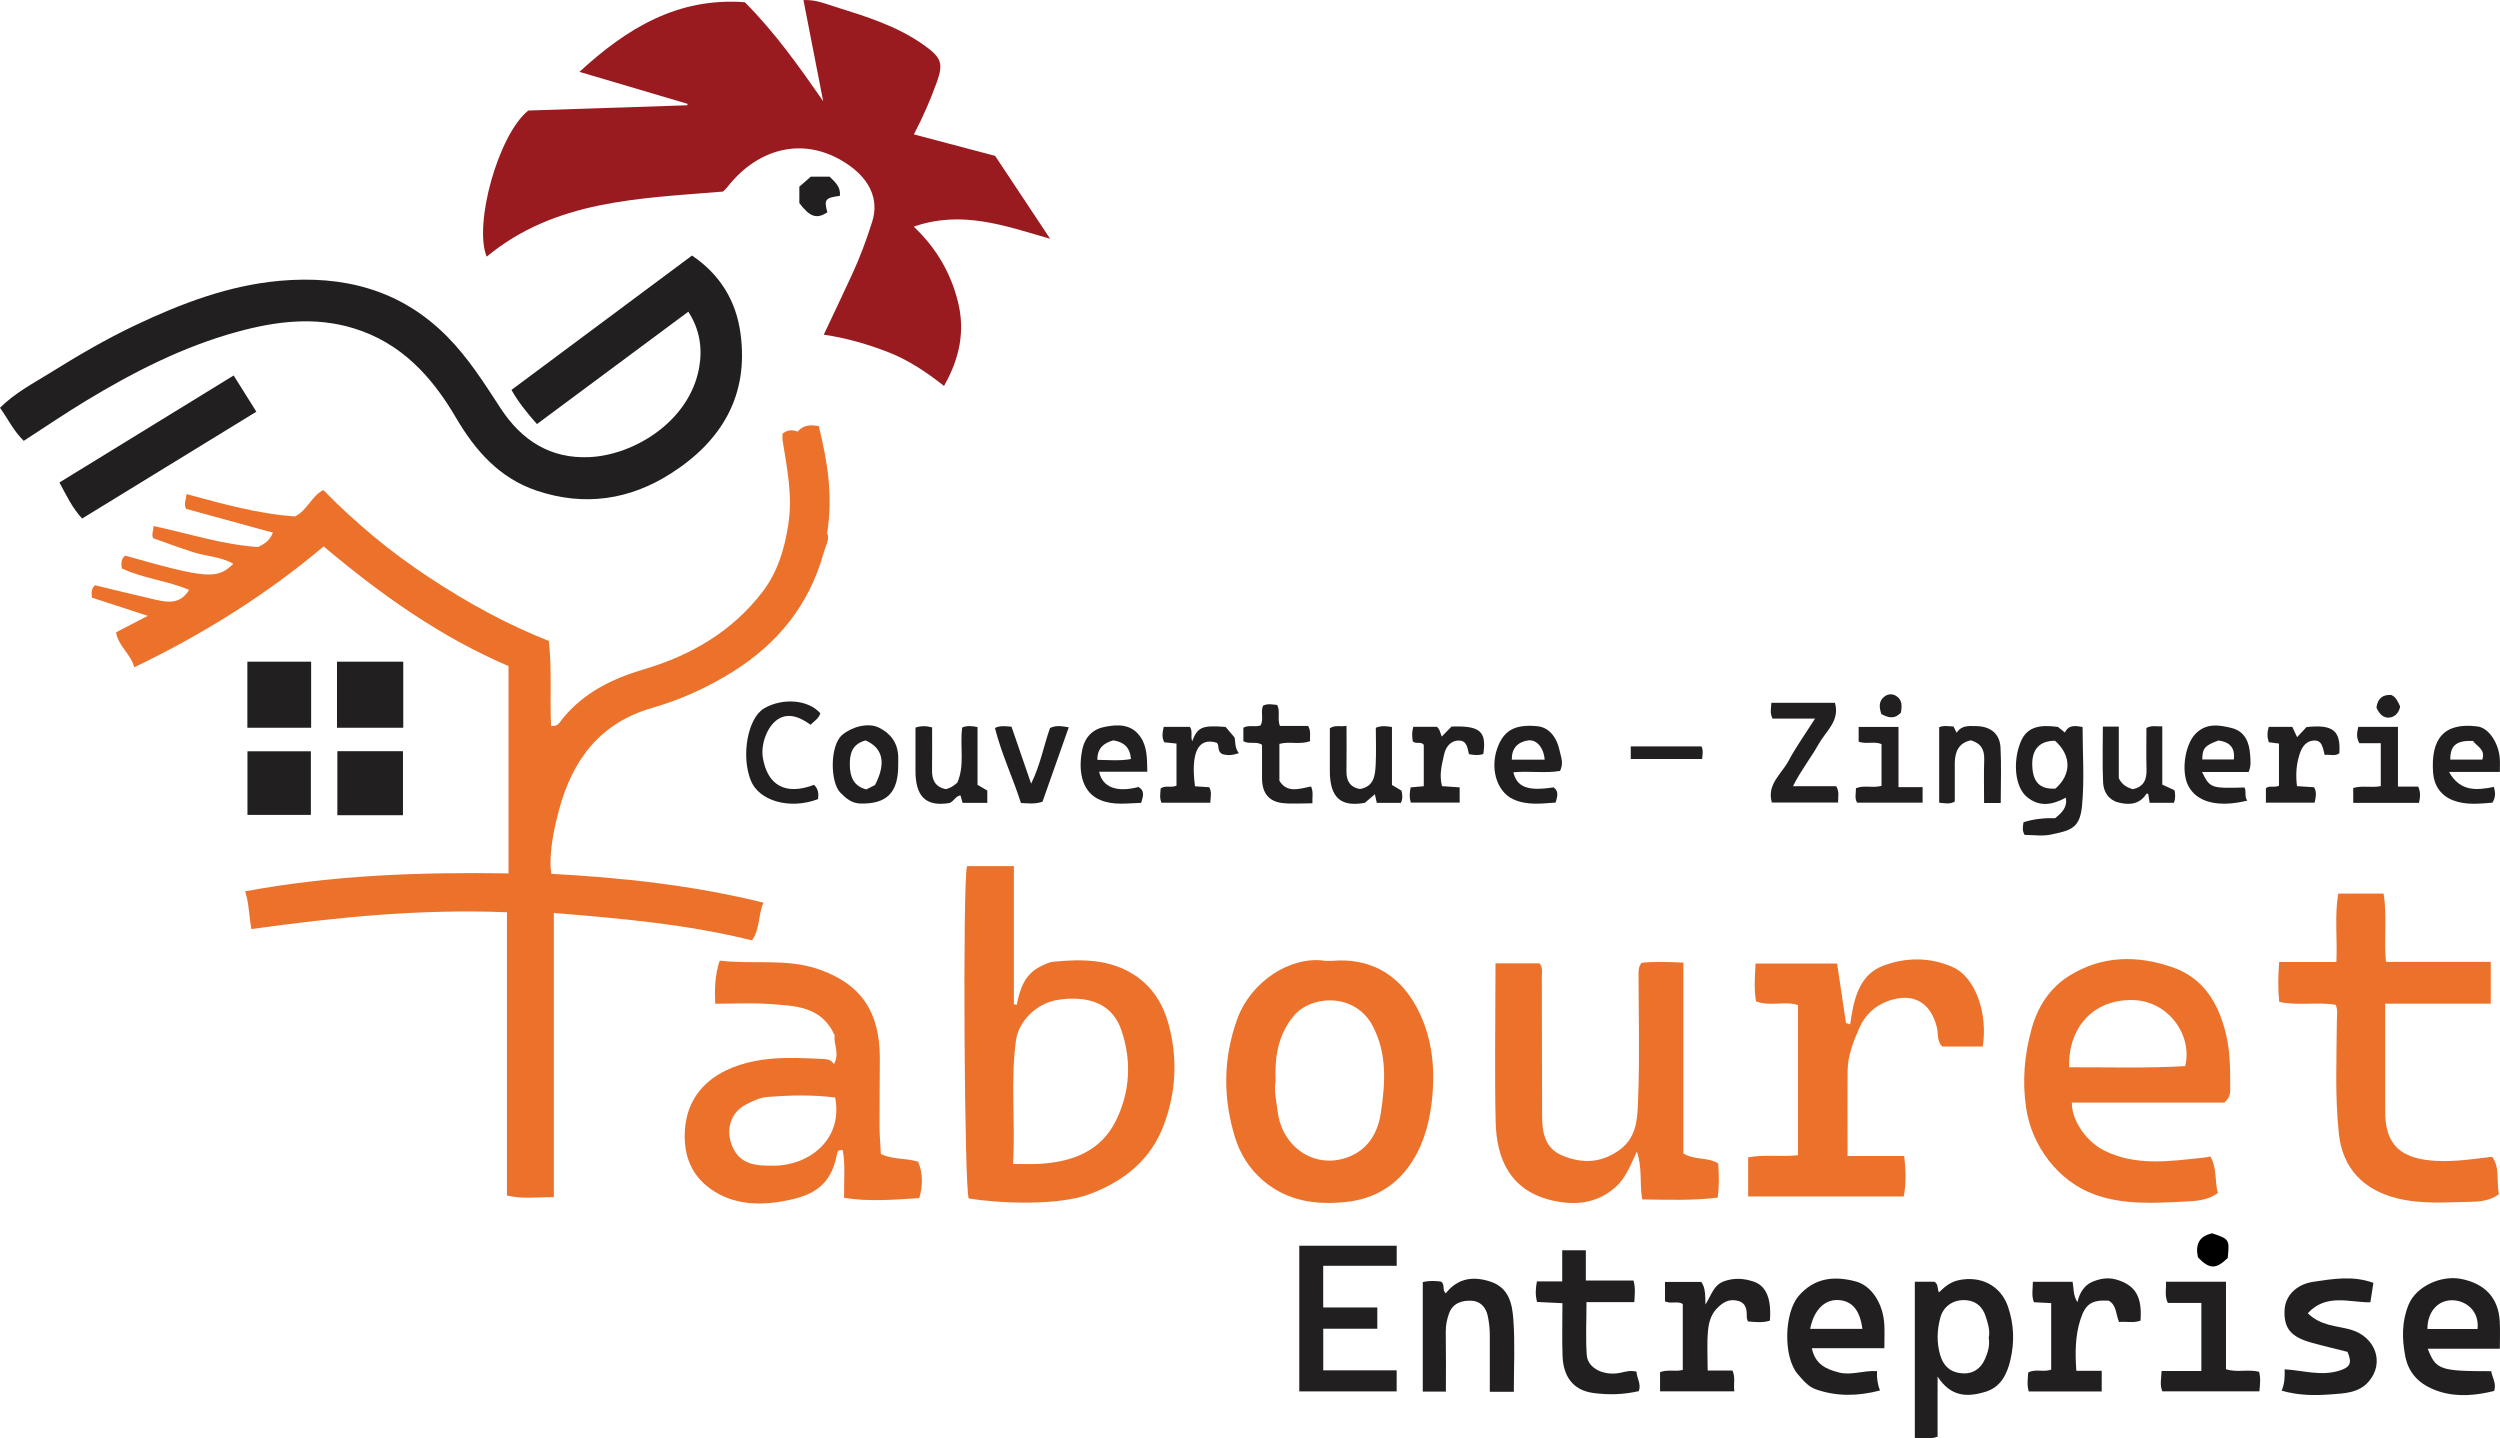
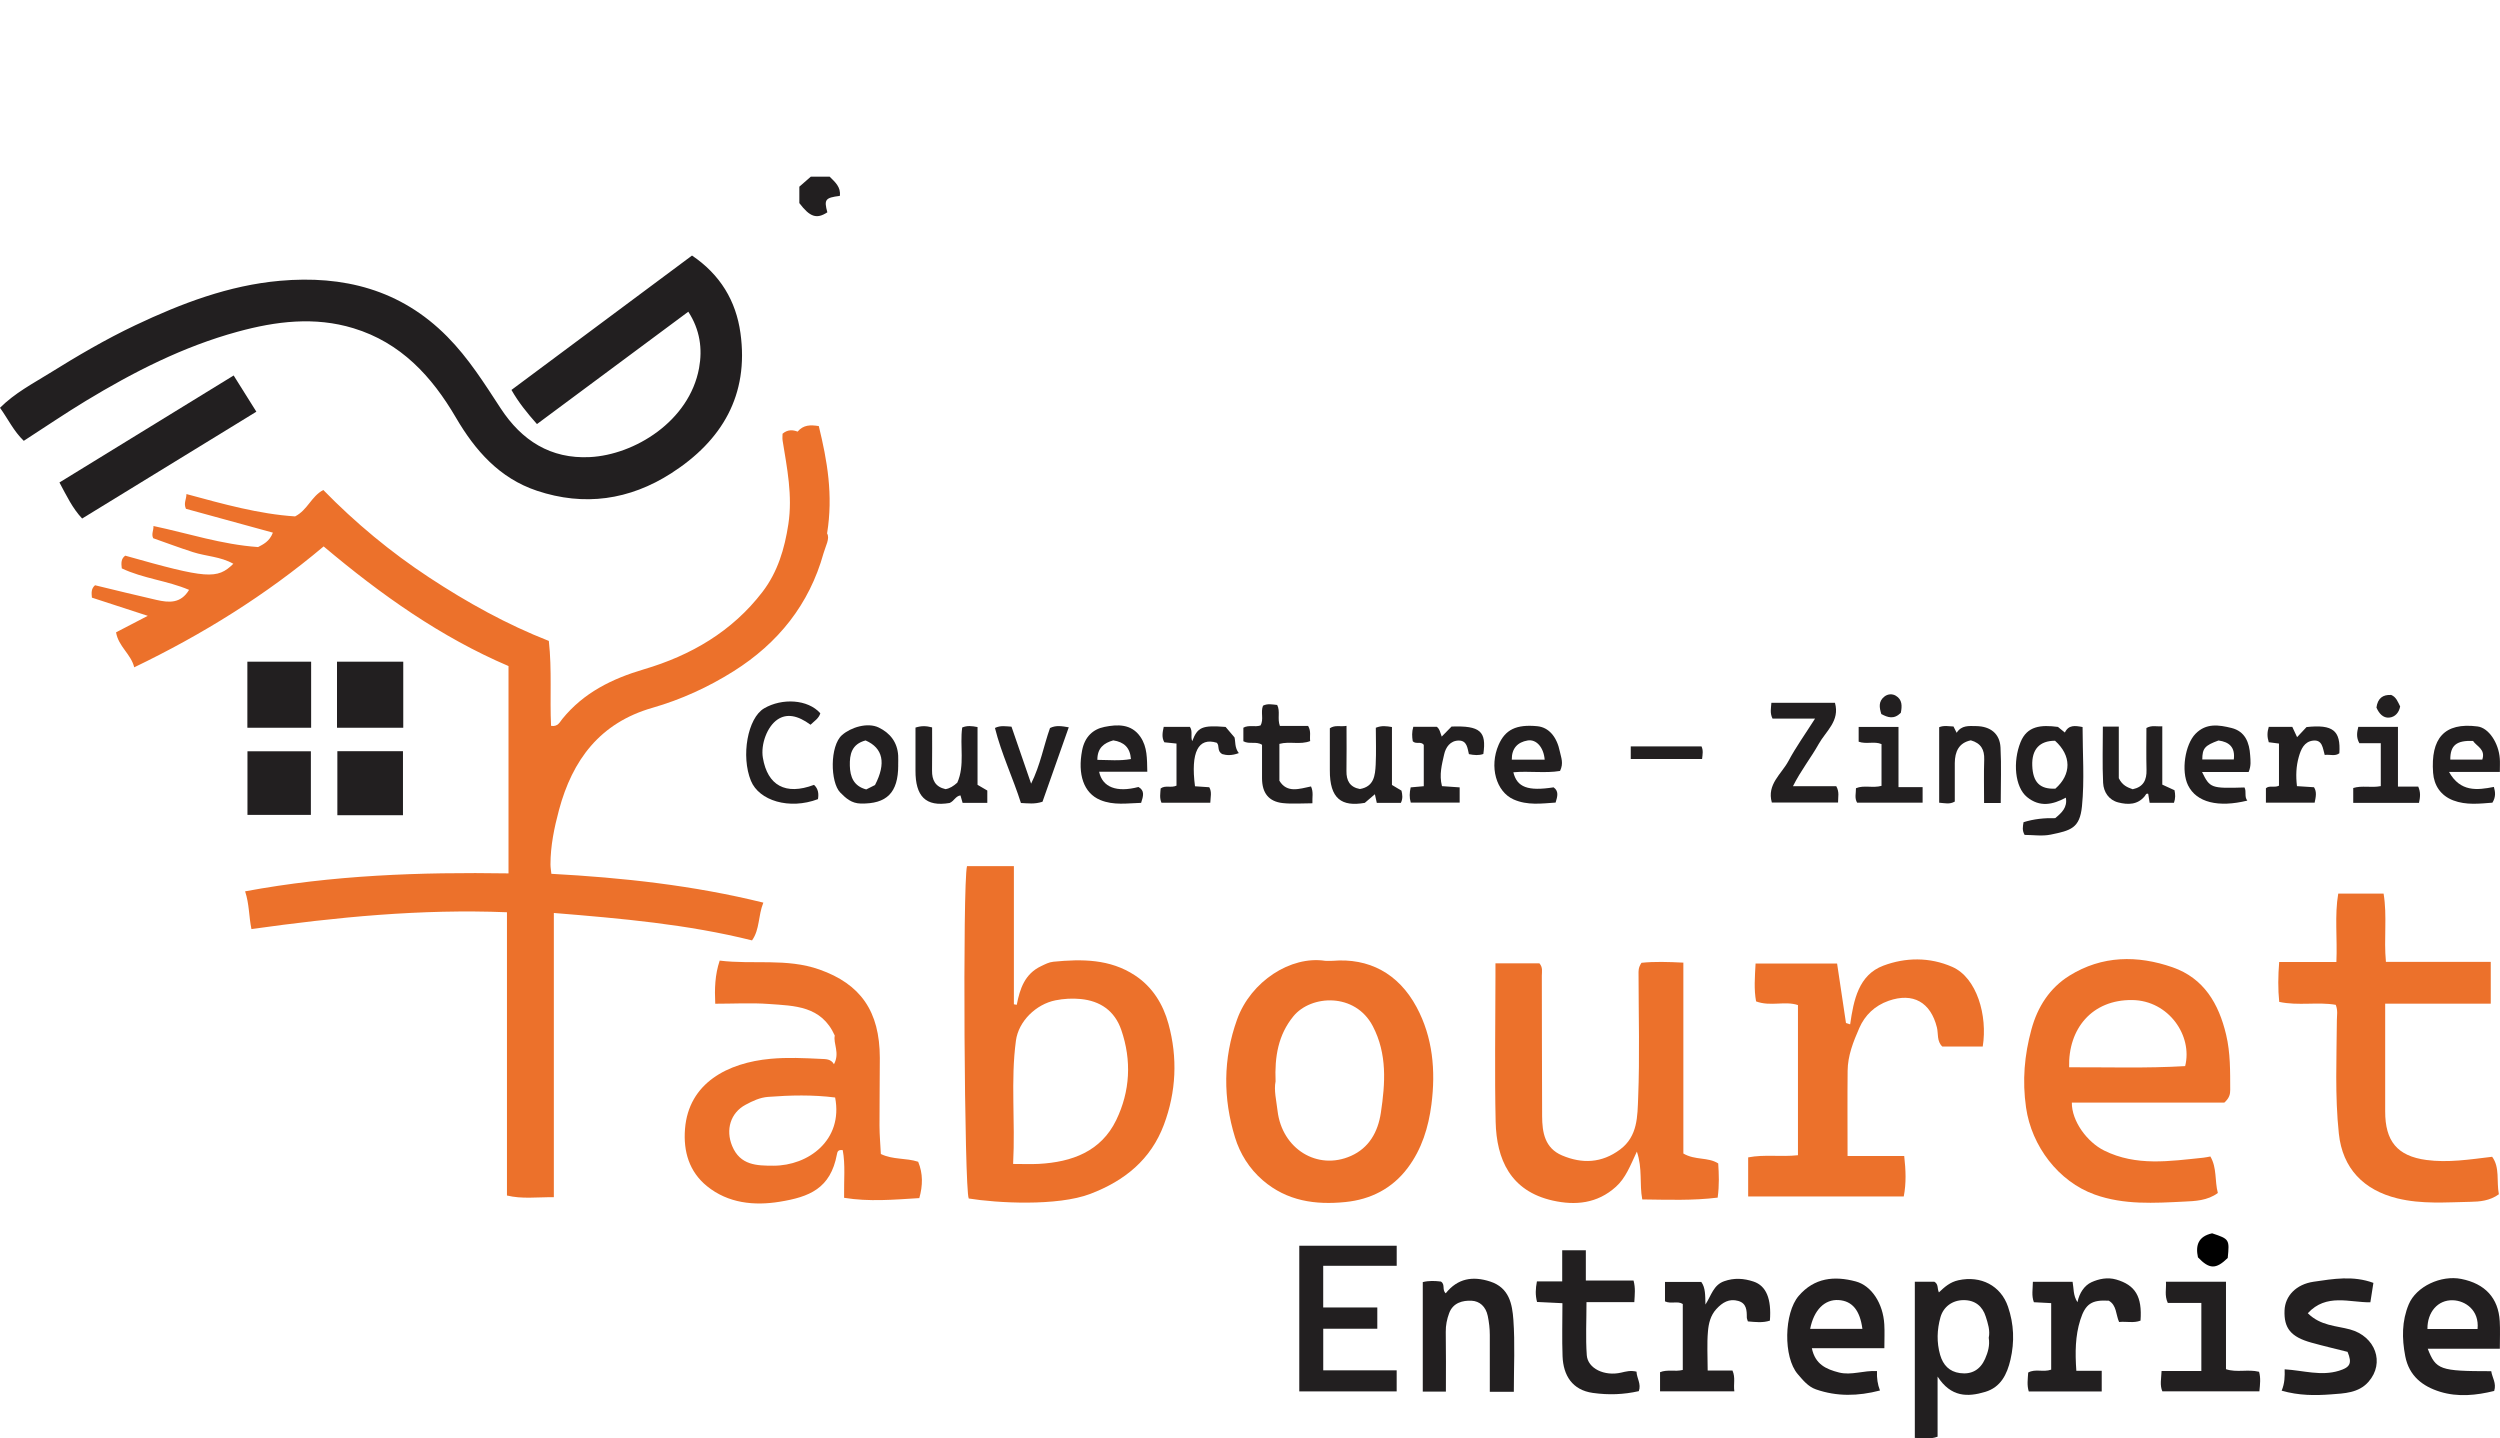
<svg xmlns="http://www.w3.org/2000/svg" id="Calque_1" viewBox="0 0 773.14 444.83">
  <defs>
    <style>.cls-1{fill:#221f20;}.cls-1,.cls-2,.cls-3,.cls-4{stroke-width:0px;}.cls-3{fill:#991b20;}.cls-4{fill:#ec712b;}</style>
  </defs>
  <path class="cls-4" d="M171.27,370.24c-5.36-.04-9.8.61-14.49-.52v-87.6c-26.65-1.07-52.76,1.52-79.02,5.2-.81-3.93-.64-7.68-1.96-11.67,27.05-5.03,54.08-5.98,81.46-5.55v-64.12c-20.88-8.92-39.36-21.99-57.17-37-17.88,15.07-37.42,27.21-58.58,37.39-1.02-4.14-4.88-6.41-5.62-10.82,2.98-1.55,6.1-3.17,9.81-5.1-6.22-2.03-11.8-3.84-17.28-5.63-.15-1.54-.24-2.77.97-3.83,6.29,1.51,12.66,3.1,19.06,4.55,3.72.84,7.43,1.2,10.02-3.12-6.7-2.86-14.24-3.51-20.81-6.65-.21-1.66-.23-2.99,1.07-3.93,25.27,7.15,28.44,7.41,33.43,2.51-3.95-2.24-8.41-2.29-12.47-3.6-4.14-1.33-8.21-2.86-12.31-4.3-.64-1.28.14-2.39.08-3.78,10.82,2.29,21.08,5.72,32.35,6.51,1.48-.79,3.54-1.68,4.58-4.46-9.2-2.52-18.19-4.99-26.89-7.37-.78-1.76.13-2.84.16-4.56,11.31,3.07,22.43,6.19,33.6,6.91,3.89-2.01,4.99-6.18,8.72-8.17,9.9,10.14,20.85,19.24,32.76,27.07,11.75,7.73,24.06,14.55,36.99,19.61,1,9.09.27,17.7.69,26.26,2.1.37,2.72-1.2,3.47-2.12,6.6-8.13,15.38-12.45,25.23-15.36,14.56-4.3,27.29-11.69,36.68-23.94,4.71-6.15,6.85-13.33,8.01-20.99,1.33-8.81-.4-17.25-1.78-25.79-.12-.71-.02-1.46-.02-2.14,1.59-1.37,3.25-1.2,4.65-.65,1.83-2.12,3.94-2.13,6.56-1.71,2.6,10.68,4.49,21.29,2.56,33.2.95,1.5-.49,3.96-1.1,6.14-4.4,15.81-14.04,27.8-27.81,36.47-7.81,4.92-16.25,8.77-25.09,11.31-16.28,4.67-24.76,16.15-28.91,31.61-1.47,5.48-2.63,11.09-2.63,16.83,0,.97.18,1.93.28,2.9,22.09,1.2,43.81,3.55,65.55,8.91-1.65,4.08-1.07,8.27-3.5,11.68-20.02-5-40.37-6.77-61.29-8.48v87.85Z" />
-   <path class="cls-3" d="M223.64,59.24c-26.03,2.18-51.93,2.59-73.13,20.14-4.09-10.02,3.58-37.72,12.86-45.2,16.13-.53,32.64-1.07,49.16-1.62.04-.15.08-.3.13-.44-10.91-3.23-21.81-6.45-33.46-9.9C193.93,8.67,209.66-.86,230.34.69c9.21,9.23,16.72,19.78,24.23,30.6-2.01-10.32-4.02-20.64-6.1-31.28,3.82-.13,6.79,1.14,9.76,2.07,9.54,3,19.11,5.91,27.44,11.83,5.38,3.82,6.21,5.58,4,11.64-1.91,5.23-4.08,10.36-7.05,16.01,8.53,2.25,16.77,4.43,25.13,6.64,5.46,8.23,10.98,16.56,17.01,25.64-14.1-4.06-27.3-8.93-42.18-3.75,7.11,6.73,11.44,14.38,13.65,23.14,2.3,9.1.55,17.64-4.29,26.12-5.41-4.26-11-8.03-17.32-10.47-6.33-2.44-12.82-4.36-19.87-5.38,3-6.36,5.93-12.48,8.77-18.65,2.43-5.27,4.45-10.7,6.2-16.25,2.35-7.42-1.4-13.27-6.64-17.12-13.35-9.79-28.35-6.13-38.07,6.29-.46.59-1.02,1.09-1.39,1.47Z" />
  <path class="cls-1" d="M7.37,136.35c-3.15-3.03-4.91-6.82-7.37-10.24,4.62-4.6,10.13-7.46,15.31-10.68,8.6-5.35,17.36-10.5,26.54-14.85,14.24-6.75,28.94-12.34,44.7-13.74,19.55-1.74,37.31,2.65,51.74,17.24,6.62,6.69,11.49,14.48,16.56,22.23,6.49,9.92,15.43,15.67,27.58,15.05,13.75-.69,30.73-11.04,33.76-27.52,1.09-5.94.3-11.86-3.33-17.44-15.53,11.54-31.05,23.05-46.8,34.75-3.04-3.42-5.7-6.71-7.89-10.56,18.75-13.96,37.27-27.73,55.84-41.56,8.74,5.91,13.6,14.02,14.98,23.97,2.66,19.18-5.69,33.29-21.43,43.38-12.89,8.26-26.88,10.28-41.53,5.38-11.56-3.87-19.07-12.41-25.03-22.61-7.46-12.76-17.03-23.19-31.71-27.65-12.01-3.65-23.92-2.16-35.76,1.07-16.84,4.59-32.2,12.45-47.03,21.43-6.32,3.83-12.43,7.99-19.15,12.33Z" />
  <path class="cls-4" d="M299.59,370.62c-1.36-2.44-1.93-97.22-.54-102.77h14.5v42.73c.3.05.6.1.89.16.96-5.01,2.51-9.59,7.54-11.96,1.24-.59,2.38-1.22,3.79-1.36,8.8-.86,17.48-.88,25.22,4.22,5.43,3.57,8.71,8.92,10.37,15.01,2.87,10.46,2.39,21-1.41,31.16-4.03,10.77-12.09,17.33-22.75,21.4-10.24,3.91-29.03,2.83-37.63,1.43ZM313.31,359.96c3.06,0,5.53.11,7.98-.02,10.21-.56,19.22-3.84,23.92-13.57,4.29-8.88,4.81-18.41,1.54-27.89-2.04-5.89-6.49-8.94-12.56-9.53-2.58-.25-5.19-.11-7.8.41-5.95,1.2-11.4,6.42-12.21,12.47-1.67,12.39-.16,24.85-.87,38.14Z" />
  <path class="cls-4" d="M257.91,329.11c1.89-3.45-.28-6.42.25-8.85-4.13-9.25-12.48-9.19-20.33-9.77-5.44-.4-10.94-.08-16.64-.08-.21-4.62-.11-8.87,1.38-13.34,10.22,1.28,20.7-.82,30.84,2.76,12.71,4.49,18.65,12.87,18.68,27.3.01,6.99-.13,13.98-.1,20.97.01,2.98.28,5.95.42,8.78,3.74,1.82,7.74,1.16,11.54,2.4,1.51,3.66,1.45,7.35.35,11.24-7.91.49-15.55,1.17-23.26-.09-.08-5.56.42-10.24-.42-14.74-1.49-.23-1.67.57-1.8,1.3-1.98,10.61-8.55,13.18-17.77,14.67-7.78,1.26-15.85.49-22.41-4.83-5.53-4.49-7.34-10.77-6.8-17.68,1.12-14.28,13.26-20.5,26.47-21.71,5.24-.48,10.42-.22,15.63.03,1.51.07,2.99,0,3.96,1.63ZM258.27,339.41c-6.93-.88-13.84-.72-20.76-.19-2.51.19-4.77,1.27-6.95,2.44-4.69,2.52-6.19,7.75-4.14,12.73,2.48,6.02,7.65,6.11,12.78,6.11,10.76.01,21.6-7.89,19.07-21.09Z" />
  <path class="cls-4" d="M687.9,340.99h-47.17c-.06,5.71,4.71,12.2,9.99,14.82,9.96,4.94,20.3,3.27,30.63,2.22.74-.07,1.46-.25,2.22-.38,2.07,3.53,1.31,7.49,2.31,11.29-3.19,2.38-7.13,2.51-10.4,2.66-9.24.45-18.57,1.08-27.66-2.17-11.22-4.01-19.54-14.98-21.25-26.9-1.2-8.35-.51-16.25,1.67-24.21,1.9-6.96,5.65-12.8,11.75-16.59,10.07-6.26,21.03-6.37,31.89-2.59,9.67,3.37,14.28,11.23,16.56,20.83,1.35,5.66,1.25,11.36,1.27,17.08,0,1.3-.22,2.48-1.81,3.93ZM675.77,329.7c2.38-9.39-5.1-20.28-16.35-20.43-12.49-.16-19.86,8.92-19.53,20.79,11.98-.04,23.98.35,35.89-.36Z" />
  <path class="cls-4" d="M412.11,297.14c11.19-.94,20.36,3.86,25.98,14.32,5.02,9.34,5.93,19.65,4.59,30.08-.91,7.08-2.97,13.83-7.35,19.66-4.83,6.43-11.54,9.77-19.28,10.54-9.22.93-18.04-.27-25.53-6.73-4.22-3.64-7.05-8.27-8.57-13.21-3.73-12.1-3.75-24.34.62-36.51,4.25-11.84,16.64-19.78,27.26-18.15.49.07,1,0,2.29,0ZM394.48,334.42c-.56,2.73.24,5.92.61,9.11,1.38,11.76,12.32,18.57,22.72,13.94,5.56-2.48,8.33-7.37,9.23-13.35,1.37-9.13,1.99-18.16-2.48-26.75-5.46-10.49-19.14-9.74-24.58-3.07-4.7,5.77-5.81,12.46-5.5,20.11Z" />
  <path class="cls-4" d="M507.66,297.75c3.99-.42,8.16-.28,12.93-.05v59.03c3.67,2.16,7.61,1.03,10.78,3.07.21,3.29.36,6.63-.17,10.57-7.72.96-15.42.65-23.32.56-.92-4.85.13-9.49-1.67-14.79-2.09,4.46-3.44,8.12-6.47,10.87-5.77,5.22-12.58,5.84-19.55,4.27-13.12-2.95-17.38-12.8-17.65-24.32-.34-14.98-.07-29.97-.06-44.95,0-1.23,0-2.47,0-4.1h13.59c1.13,1.29.75,2.6.75,3.81.04,14.48.02,28.97.09,43.45.02,5.03.82,9.88,6.16,12.15,6.25,2.65,12.28,2.39,17.95-1.83,5.51-4.1,5.36-10.38,5.59-16,.51-12.72.13-25.47.12-38.2,0-.99-.12-2.01.91-3.54Z" />
  <path class="cls-4" d="M770.28,297.46v12.93h-32.65c0,11.38.02,22.32,0,33.27-.02,9.23,3.72,13.86,12.74,15.07,6.65.89,13.26-.13,20.34-.99,2.45,3.31,1.3,7.61,2.08,11.59-2.8,2.05-5.99,2.29-8.74,2.34-7.55.14-15.11.79-22.68-1.07-10.38-2.56-16.92-9.22-18.07-20.02-1.24-11.67-.69-23.39-.61-35.09,0-1.48.36-2.97-.35-4.74-5.6-.98-11.5.37-17.48-.91-.4-3.98-.36-7.9-.01-12.33h17.69c.33-7.38-.59-14.33.57-21.15h14.03c1.15,7.01.03,13.87.72,21.11h32.42Z" />
  <path class="cls-4" d="M571.37,357.51h17.52c.49,4.37.66,8.35-.14,12.5h-48.12v-12.08c5.06-.98,10.06-.09,15.4-.67v-46.43c-4.02-1.36-8.51.53-12.95-1.14-.69-3.69-.38-7.49-.16-11.72h25.21c.89,5.95,1.82,12.18,2.75,18.4.43.14.86.28,1.29.42,1.08-7.55,2.62-15.29,10.28-18.16,6.84-2.56,14.27-2.69,21.28.38,7.64,3.34,10.99,15.12,9.44,24.64h-12.5c-1.75-1.66-1.19-3.99-1.67-5.91-1.93-7.76-7.35-10.9-14.95-8.23-4.26,1.5-7.31,4.43-9.05,8.41-1.83,4.18-3.57,8.52-3.61,13.2-.09,8.59-.02,17.18-.02,26.4Z" />
  <path class="cls-1" d="M18.38,149.21c18.13-11.13,35.92-22.06,53.88-33.09,2.51,4.01,4.7,7.5,7.02,11.2-17.94,11-35.73,21.91-53.88,33.04-2.99-3.19-4.8-7.02-7.02-11.16Z" />
  <path class="cls-1" d="M124.71,225.06h-20.49v-20.43h20.49v20.43Z" />
  <path class="cls-1" d="M96.22,225.06h-19.72v-20.43h19.72v20.43Z" />
  <path class="cls-1" d="M124.62,252.11h-20.29v-19.8h20.29v19.8Z" />
  <path class="cls-1" d="M96.14,252.01h-19.61v-19.67h19.61v19.67Z" />
  <path class="cls-1" d="M256.57,54.63c1.66,1.67,3.53,3.21,3.15,5.95-4.51.57-4.93,1.12-3.86,5.08-3.29,2.16-5.37,1.49-8.66-2.85v-5.08c.98-.85,2.1-1.83,3.56-3.1h5.8Z" />
  <path class="cls-2" d="M688.94,389.03c-3.64,3.57-5.67,3.52-9.21-.19-.79-3.67.05-6.46,4.38-7.43,5.33,1.77,5.4,1.87,4.83,7.62Z" />
  <path class="cls-1" d="M599.21,425.71v18.59c-2.3.88-4.52.39-7.04.38v-48.29h6.05c1.33.76.82,2.11,1.4,3.29,1.77-1.7,3.47-3.2,6.04-3.76,6.9-1.5,13.09,1.63,15.33,8.19,1.84,5.39,2.05,10.84.76,16.38-1.06,4.56-3.01,8.52-7.82,9.96-5.37,1.61-10.56,1.71-14.73-4.75ZM615.03,413.72c.48-2.26-.26-4.44-.91-6.51-1-3.22-3.28-5.16-6.88-5.14-3.44.01-6.24,2.05-7.15,5.32-1.07,3.86-1.2,7.73-.09,11.62.91,3.15,2.84,5.18,6.12,5.63,3.64.5,6.28-1.05,7.77-4.39.91-2.05,1.52-4.2,1.14-6.53Z" />
  <path class="cls-1" d="M431.94,385.26v6.19h-22.73v12.89h16.73v6.57h-16.72v12.87h22.71v6.52h-30.12v-45.05h30.13Z" />
  <path class="cls-1" d="M773.09,417.1h-22.3c2.55,6.53,3.75,6.94,19.64,6.95.27,1.95,1.68,3.72.91,6.11-5.49,1.36-11.19,1.95-16.7.26-5.39-1.66-9.63-4.86-10.81-11.05-1.05-5.48-1.07-10.84,1.09-16,2.33-5.54,9.99-9.1,16.26-7.85,7.37,1.48,11.46,5.91,11.88,13.06.16,2.7.03,5.41.03,8.52ZM766.2,411c.58-5.83-3.8-8.77-7.64-8.89-4.64-.15-7.92,3.67-7.86,8.89h15.5Z" />
  <path class="cls-1" d="M580.47,424c-.08,2.26.18,4.08.92,6.02-6.8,1.77-13.3,1.91-19.78-.34-2.47-.86-4.05-2.88-5.65-4.73-4.52-5.25-4.24-18.92.3-24.19,4.84-5.63,11.01-6.24,17.64-4.47,4.91,1.31,8.46,6.84,8.83,13.25.14,2.34.02,4.7.02,7.4h-22.42c1.01,4.99,4.43,6.5,8.39,7.51,3.83.97,7.57-.68,11.75-.44ZM575.96,410.97c-.76-5.8-3.18-8.65-7.36-8.92-4.31-.27-7.65,3.05-8.8,8.92h16.16Z" />
  <path class="cls-1" d="M705.62,430.06c.96-2.27.98-4.48.92-6.59,5.82.35,11.25,2.16,16.82.44,3.43-1.06,4.11-2.28,2.64-5.84-3.63-.92-7.45-1.81-11.22-2.86-6.32-1.76-8.5-4.46-8.27-9.99.18-4.43,3.55-8.04,9-8.84,6.08-.89,12.24-1.95,18.48.36-.29,1.84-.58,3.74-.94,6-6.43.1-13.58-2.86-19.35,3.38,3.96,3.92,8.79,3.85,13.08,5.02,7.81,2.14,10.84,10.31,5.7,16.18-3.06,3.49-7.52,3.59-11.63,3.9-4.93.37-9.92.38-15.24-1.15Z" />
  <path class="cls-1" d="M468.12,430.42h-7.39c0-5.94,0-11.76,0-17.58,0-1.98-.23-3.9-.63-5.87-.61-2.95-2.54-4.59-4.98-4.71-2.75-.14-5.77.6-6.96,3.84-.69,1.86-1.08,3.76-1.05,5.8.1,6.08.04,12.17.04,18.46h-7.15v-33.86c1.9-.49,3.83-.39,5.61-.17,1.42.9.26,2.55,1.49,3.63,3.69-4.63,8.34-5.4,13.77-3.63,5.89,1.92,6.8,7.01,7.15,11.83.52,7.29.14,14.65.14,22.27Z" />
  <path class="cls-1" d="M506.1,424.18c.08,2.08,1.53,3.82.71,6.04-4.67,1.06-9.3,1.24-14.21.55-6.37-.89-9.15-5.42-9.37-11.35-.2-5.34-.04-10.7-.04-16.4-2.74-.13-5.28-.25-7.85-.38-.57-2.16-.47-4.09-.04-6.36h7.82v-9.63h7.31v9.36h14.75c.63,2.34.38,4.28.24,6.69h-14.79c0,5.77-.29,11.11.09,16.41.29,4.1,5.47,6.58,10.63,5.38,1.48-.34,2.87-.75,4.75-.3Z" />
  <path class="cls-1" d="M642.12,423.93h7.85v6.38h-22.56c-.6-1.87-.31-3.82-.18-5.84,2.19-1.25,4.68-.02,7.11-.9v-20.57c-1.79-.09-3.49-.18-5.35-.28-.78-2.02-.33-4.07-.31-6.32h12.28c.39,2,.12,4.19,1.51,6.31.57-2.82,2.13-5.17,4.34-6.18,2.23-1.01,4.92-1.61,7.63-.83,5.9,1.71,8.08,5.23,7.53,12.71-2.13.84-4.35.19-6.63.43-1.04-2.34-.72-5.19-3.19-6.59-5.25-.31-7.23.95-8.81,5.96-1.55,4.92-1.62,9.99-1.22,15.71Z" />
  <path class="cls-1" d="M528.09,423.85h7.69c.98,2.23.25,4.2.58,6.42h-22.98v-5.91c2.3-.93,4.6-.08,7.03-.7v-20.39c-1.59-1.04-3.59.07-5.5-.81v-6.01h11.23c1.31,1.81,1.2,4.17,1.28,6.99,1.84-2.88,2.48-6.04,5.78-7.21,3.12-1.11,6.1-.89,9.09.1,3.92,1.3,5.59,5.33,5.06,12.08-2.23.74-4.52.44-6.81.24-.15-.54-.34-.89-.33-1.23.01-2.18-.07-4.37-2.65-5.1-2.81-.8-4.89.46-6.78,2.52-1.81,1.98-2.37,4.45-2.58,6.83-.35,3.92-.09,7.9-.09,12.2Z" />
  <path class="cls-1" d="M688.4,396.38v27.05c3.35,1.12,6.77-.06,10.23.8.54,1.88.32,3.82.1,6.05h-30.01c-.83-1.88-.34-3.91-.24-6.29h12.3v-21.04h-10.37c-1.09-2.32-.42-4.36-.58-6.57h18.57Z" />
  <path class="cls-1" d="M636.42,224.79c.53.43,1.28,1.04,2.15,1.75,1.17-2.42,3.12-2.15,5.48-1.7,0,8.16.62,16.4-.19,24.51-.68,6.83-3.5,7.48-9.67,8.76-2.61.54-5.43.09-8.06.09-.84-1.42-.54-2.63-.34-3.93,3.19-1.01,6.49-1.33,9.79-1.25,2.01-1.66,3.83-3.3,3.3-6.34-4.09,2.19-8.06,3.03-12-.18-3.8-3.1-4.44-10.98-2.01-16.99,2.02-5.01,6.3-5.41,11.55-4.71ZM635.63,243.9c5.04-4.43,5-10.25-.1-14.82-4.78,0-7.22,2.66-7.04,7.68.19,5.17,2.35,7.34,7.14,7.14Z" />
  <path class="cls-1" d="M561.31,222.24h-13.14c-.86-1.7-.47-3.17-.36-4.89h19.66c1.59,5.6-2.83,8.79-5.01,12.7-2.38,4.27-5.49,8.14-7.97,13.08h13.38c1.03,1.82.54,3.3.56,5.05h-20.48c-1.61-5.62,2.98-8.79,5.13-12.82,2.29-4.3,5.16-8.28,8.22-13.11Z" />
  <path class="cls-1" d="M354.8,238.66h-14.89c1.01,4.83,5.46,6.49,12.16,4.72,1.99,1.11,1.53,2.76.83,4.91-4.2.1-8.47.86-12.65-.89-5.17-2.16-7.01-7.99-5.6-15.33.81-4.21,3.36-6.56,6.91-7.27,3.94-.79,8.33-1.04,11.15,3.12,2.13,3.14,2,6.65,2.1,10.73ZM344.29,228.96c-2.87.81-4.95,2.34-4.92,6.03,3.51.02,6.89.38,10.38-.25-.27-3.59-2.17-5.27-5.47-5.78Z" />
  <path class="cls-1" d="M468.01,238.83c1.15,4.66,4.5,5.89,12.45,4.66,1.63,1.18,1.24,2.72.62,4.71-4.32.29-8.71.93-12.99-.97-5.42-2.4-7.55-10.16-4.64-16.87,2.06-4.74,5.48-6.39,11.95-5.78,3.57.34,6.07,3.26,7.01,7.91.37,1.81,1.21,3.54.04,5.93-4.58.77-9.54-.04-14.43.41ZM477.7,234.93c-.3-3.76-2.54-6.4-5.29-5.93-3.09.53-4.93,2.44-4.88,5.93h10.17Z" />
  <path class="cls-1" d="M773.09,238.72h-15.72c3.5,6.24,8.64,5.68,13.88,4.64.48,1.7.6,3.12-.45,4.87-3.95.3-8.13.83-12.14-.71-3.81-1.46-5.93-4.58-6.21-8.53-.76-10.55,3.36-15.68,13.76-14.33,3.46.45,6.52,5.12,6.87,9.95.09,1.21.01,2.44.01,4.12ZM764.8,229.14c-5.15-.21-7.06,1.39-7.03,5.78h9.89c1.09-3.22-1.74-4.1-2.86-5.78Z" />
  <path class="cls-1" d="M695.4,238.75h-14.4c2.43,4.97,2.78,5.1,13.12,4.78.7,1.28-.14,2.84.88,4.06-8.94,2.2-15.7.6-18.33-4.72-2.19-4.42-.93-12.63,2.3-15.94,3.31-3.4,7.25-2.75,11.1-1.81,4.27,1.04,5.57,4.55,5.81,8.48.1,1.57.35,3.21-.48,5.15ZM686.08,229c-4.26,1.56-4.98,2.42-5.01,5.86h9.75c.47-3.82-1.47-5.42-4.74-5.86Z" />
  <path class="cls-1" d="M425.78,248.29c-.18-.8-.35-1.58-.59-2.67-1.21,1.03-2.22,1.9-3.12,2.67-7.11,1.25-10.88-1.2-10.81-10.15.03-4.34,0-8.68,0-12.92,1.63-1.1,3.12-.41,5.16-.74,0,4.83.06,9.39-.02,13.95-.05,3.01,1.06,5.01,4.16,5.58,4.38-.75,4.71-4.21,4.88-7.55.19-3.82.04-7.66.04-11.4,1.82-.73,3.26-.51,4.99-.22v17.91c1.09.65,2.01,1.2,2.94,1.76.29,1.25.48,2.44-.19,3.79h-7.45Z" />
  <path class="cls-1" d="M293.71,248.32c-7.49,1.29-10.62-2.12-10.59-10.01.02-4.45,0-8.91,0-13.3,1.84-.59,3.27-.54,5.14-.06,0,4.41.04,8.86-.02,13.32-.04,2.96.99,5.06,4.17,5.78,1.31-.22,2.45-.93,3.64-2.01,2.4-5.37.72-11.34,1.52-17.06,1.54-.64,2.98-.48,4.74-.13v17.86c1.14.67,2.06,1.21,3.02,1.77v3.81h-7.64c-.21-.75-.43-1.52-.66-2.31-1.54.24-1.93,1.72-3.32,2.33Z" />
  <path class="cls-1" d="M251.74,242.72c1.33,1.22,1.5,2.76,1.22,4.42-8.88,3.36-18.22.46-20.73-5.67-3.12-7.61-1.04-19.43,4.1-22.42,5.54-3.22,13.49-2.82,17.36,1.53-.47,1.63-1.92,2.45-3.03,3.55-4.03-2.97-7.38-3.5-10.17-1.64-3.24,2.15-5.28,7.71-4.56,11.9,1.44,8.46,6.94,11.67,15.81,8.33Z" />
  <path class="cls-1" d="M650.33,224.71h4.92v15.95c1.08,2.22,2.67,2.85,4.3,3.42,3.31-.71,4.36-2.86,4.27-6-.11-4.34-.03-8.68-.03-12.94,1.67-.94,3.14-.39,4.91-.53v18.04c1.43.66,2.61,1.2,3.78,1.74.26,1.3.32,2.5-.17,3.88h-7.52c-.14-.89-.29-1.83-.44-2.76-.66-.26-.79.36-1.05.68-2.23,2.76-5.27,2.72-8.21,1.97-2.92-.74-4.55-3.22-4.69-6.05-.27-5.69-.08-11.4-.08-17.4Z" />
  <path class="cls-1" d="M277.78,236.7c-.01,8.46-3.55,11.96-11.61,11.8-2.82-.06-4.56-1.61-6.33-3.42-3.08-3.16-3.25-14.41.57-17.76,2.75-2.41,7.9-3.99,11.34-2.33,3.54,1.71,5.79,4.58,6.02,8.71.05,1,0,2,0,3ZM267.7,228.98c-4.34,1.14-4.97,4.33-4.88,7.84.09,3.43,1.18,6.29,5.07,7.32.93-.47,1.9-.96,2.71-1.36,3.5-6.73,2.5-11.43-2.9-13.79Z" />
  <path class="cls-1" d="M618.73,248.34h-5.14c0-4.55-.11-9,.04-13.45.1-3.03-.98-5.04-4.14-5.94-3.71.77-4.93,3.49-4.96,7.04-.03,3.98,0,7.96,0,11.9-1.6.93-3.07.48-4.83.35v-23.35c1.5-.62,2.97-.27,4.43-.22.28.56.54,1.08.98,1.95,1.52-2.4,3.81-2.1,6.05-2.07,4.37.06,7.29,2.32,7.51,6.61.3,5.58.07,11.18.07,17.16Z" />
  <path class="cls-1" d="M405.87,248.42c-3.26,0-6.25.26-9.18-.06-4.34-.48-6.38-3.13-6.4-7.65-.02-3.48,0-6.95,0-10.38-1.85-1.18-3.88-.06-5.77-1.09v-4.19c1.68-.95,3.51-.12,5.29-.69,1.11-1.83-.03-4.09.78-6.12,1.41-.73,2.87-.38,4.38-.23,1.03,1.96-.01,4.19.84,6.49h8.73c1.01,1.69.42,3.18.64,4.68-3.13,1.22-6.32,0-9.52.87v11.4c2.39,3.94,6.21,2.48,9.78,1.76.81,1.78.34,3.34.43,5.22Z" />
  <path class="cls-1" d="M436.29,248.21c-.47-1.59-.4-3.02-.03-4.71,1.29-.12,2.6-.23,4.05-.36v-12.77c-.84-1.24-2.45-.08-3.41-1.14-.23-1.4-.31-2.84.17-4.46h7.26c.89.61,1.09,1.86,1.53,3.02,1.08-1.1,2.15-2.19,3.04-3.1,8.85-.31,10.86,1.47,9.83,8.48-1.41.5-2.85.38-4.46.05-.46-1.82-.55-4.22-3.16-4.2-2.63.03-4.02,2.11-4.5,4.28-.69,3.09-1.59,6.26-.67,9.82,1.69.12,3.49.24,5.47.38v4.71h-15.12Z" />
  <path class="cls-1" d="M704.78,229.95c-1.09-.14-2.14-.28-3.15-.41-.53-1.67-.51-3.1,0-4.75h7.28c.39.84.89,1.92,1.48,3.18,1.07-1.14,2.04-2.18,2.92-3.12,8.19-.88,10.61,1.07,10.15,8.1-1.32,1.01-2.86.31-4.53.52-.6-1.97-.64-4.84-3.69-4.42-2.65.36-3.64,2.62-4.32,5.01-.83,2.92-.95,5.83-.57,9.06,1.77.11,3.47.22,5.27.34.93,1.46.56,3,.2,4.78h-15.07v-4.46c1.04-.98,2.57-.08,4.04-.8v-13.03Z" />
  <path class="cls-1" d="M379.02,224.8c.66.78,1.55,1.83,2.76,3.25.33,1.27.01,3.18,1.33,4.85-2.19.83-3.84.69-5.08.32-1.79-.94-.77-2.63-1.74-3.52-5.72-1.76-8.11,2.9-6.73,13.46,1.39.09,2.84.19,4.41.3.87,1.5.37,3.04.32,4.79h-15.1c-.65-1.47-.34-2.94-.25-4.41,1.44-1.1,3.2-.08,4.9-.88v-13.01c-1.26-.13-2.46-.26-3.76-.39-.86-1.47-.58-3.01-.19-4.78h8.09c.96,1.39.13,3,.72,4.43,1.67-4.36,3.06-4.97,10.33-4.4Z" />
  <path class="cls-1" d="M307.7,225.12c1.75-.83,3.23-.51,5.11-.39,1.92,5.56,3.87,11.23,6.07,17.62,2.89-5.84,3.89-11.73,5.84-17.2,1.78-.89,3.48-.63,5.8-.23-2.78,7.88-5.49,15.57-8.12,23.02-2.45.81-4.43.49-6.67.39-2.47-7.78-6.04-15.22-8.04-23.22Z" />
  <path class="cls-1" d="M741.59,243.26h6.26c.8,1.78.61,3.31.24,5.03h-20.34v-4.59c2.66-.86,5.57,0,8.52-.59v-13.28h-6.63c-1-1.79-.75-3.31-.32-5.05h12.26v18.49Z" />
  <path class="cls-1" d="M587.12,243.42h7.46v4.81h-20.25c-.86-1.41-.34-2.9-.36-4.47,2.48-1.04,5.16.03,7.9-.73v-12.91c-2.23-.97-4.68.13-7.07-.75v-4.56h12.32v18.61Z" />
  <path class="cls-1" d="M504.32,234.73v-3.9h21.88c.59,1.25.34,2.45.18,3.9h-22.06Z" />
  <path class="cls-1" d="M587.84,220.44c-2.14,2.13-4.03,1.45-6.03.38-.61-1.98-.96-3.89.95-5.4,1.09-.86,2.47-.89,3.52-.27,2.05,1.2,1.97,3.23,1.56,5.29Z" />
  <path class="cls-1" d="M734.93,218.81c.4-2.88,1.96-4.03,4.57-3.89,1.52.63,2.02,2.07,2.76,3.55-.32,1.8-1.51,3.32-3.45,3.46-1.8.13-3.08-1.24-3.88-3.12Z" />
</svg>